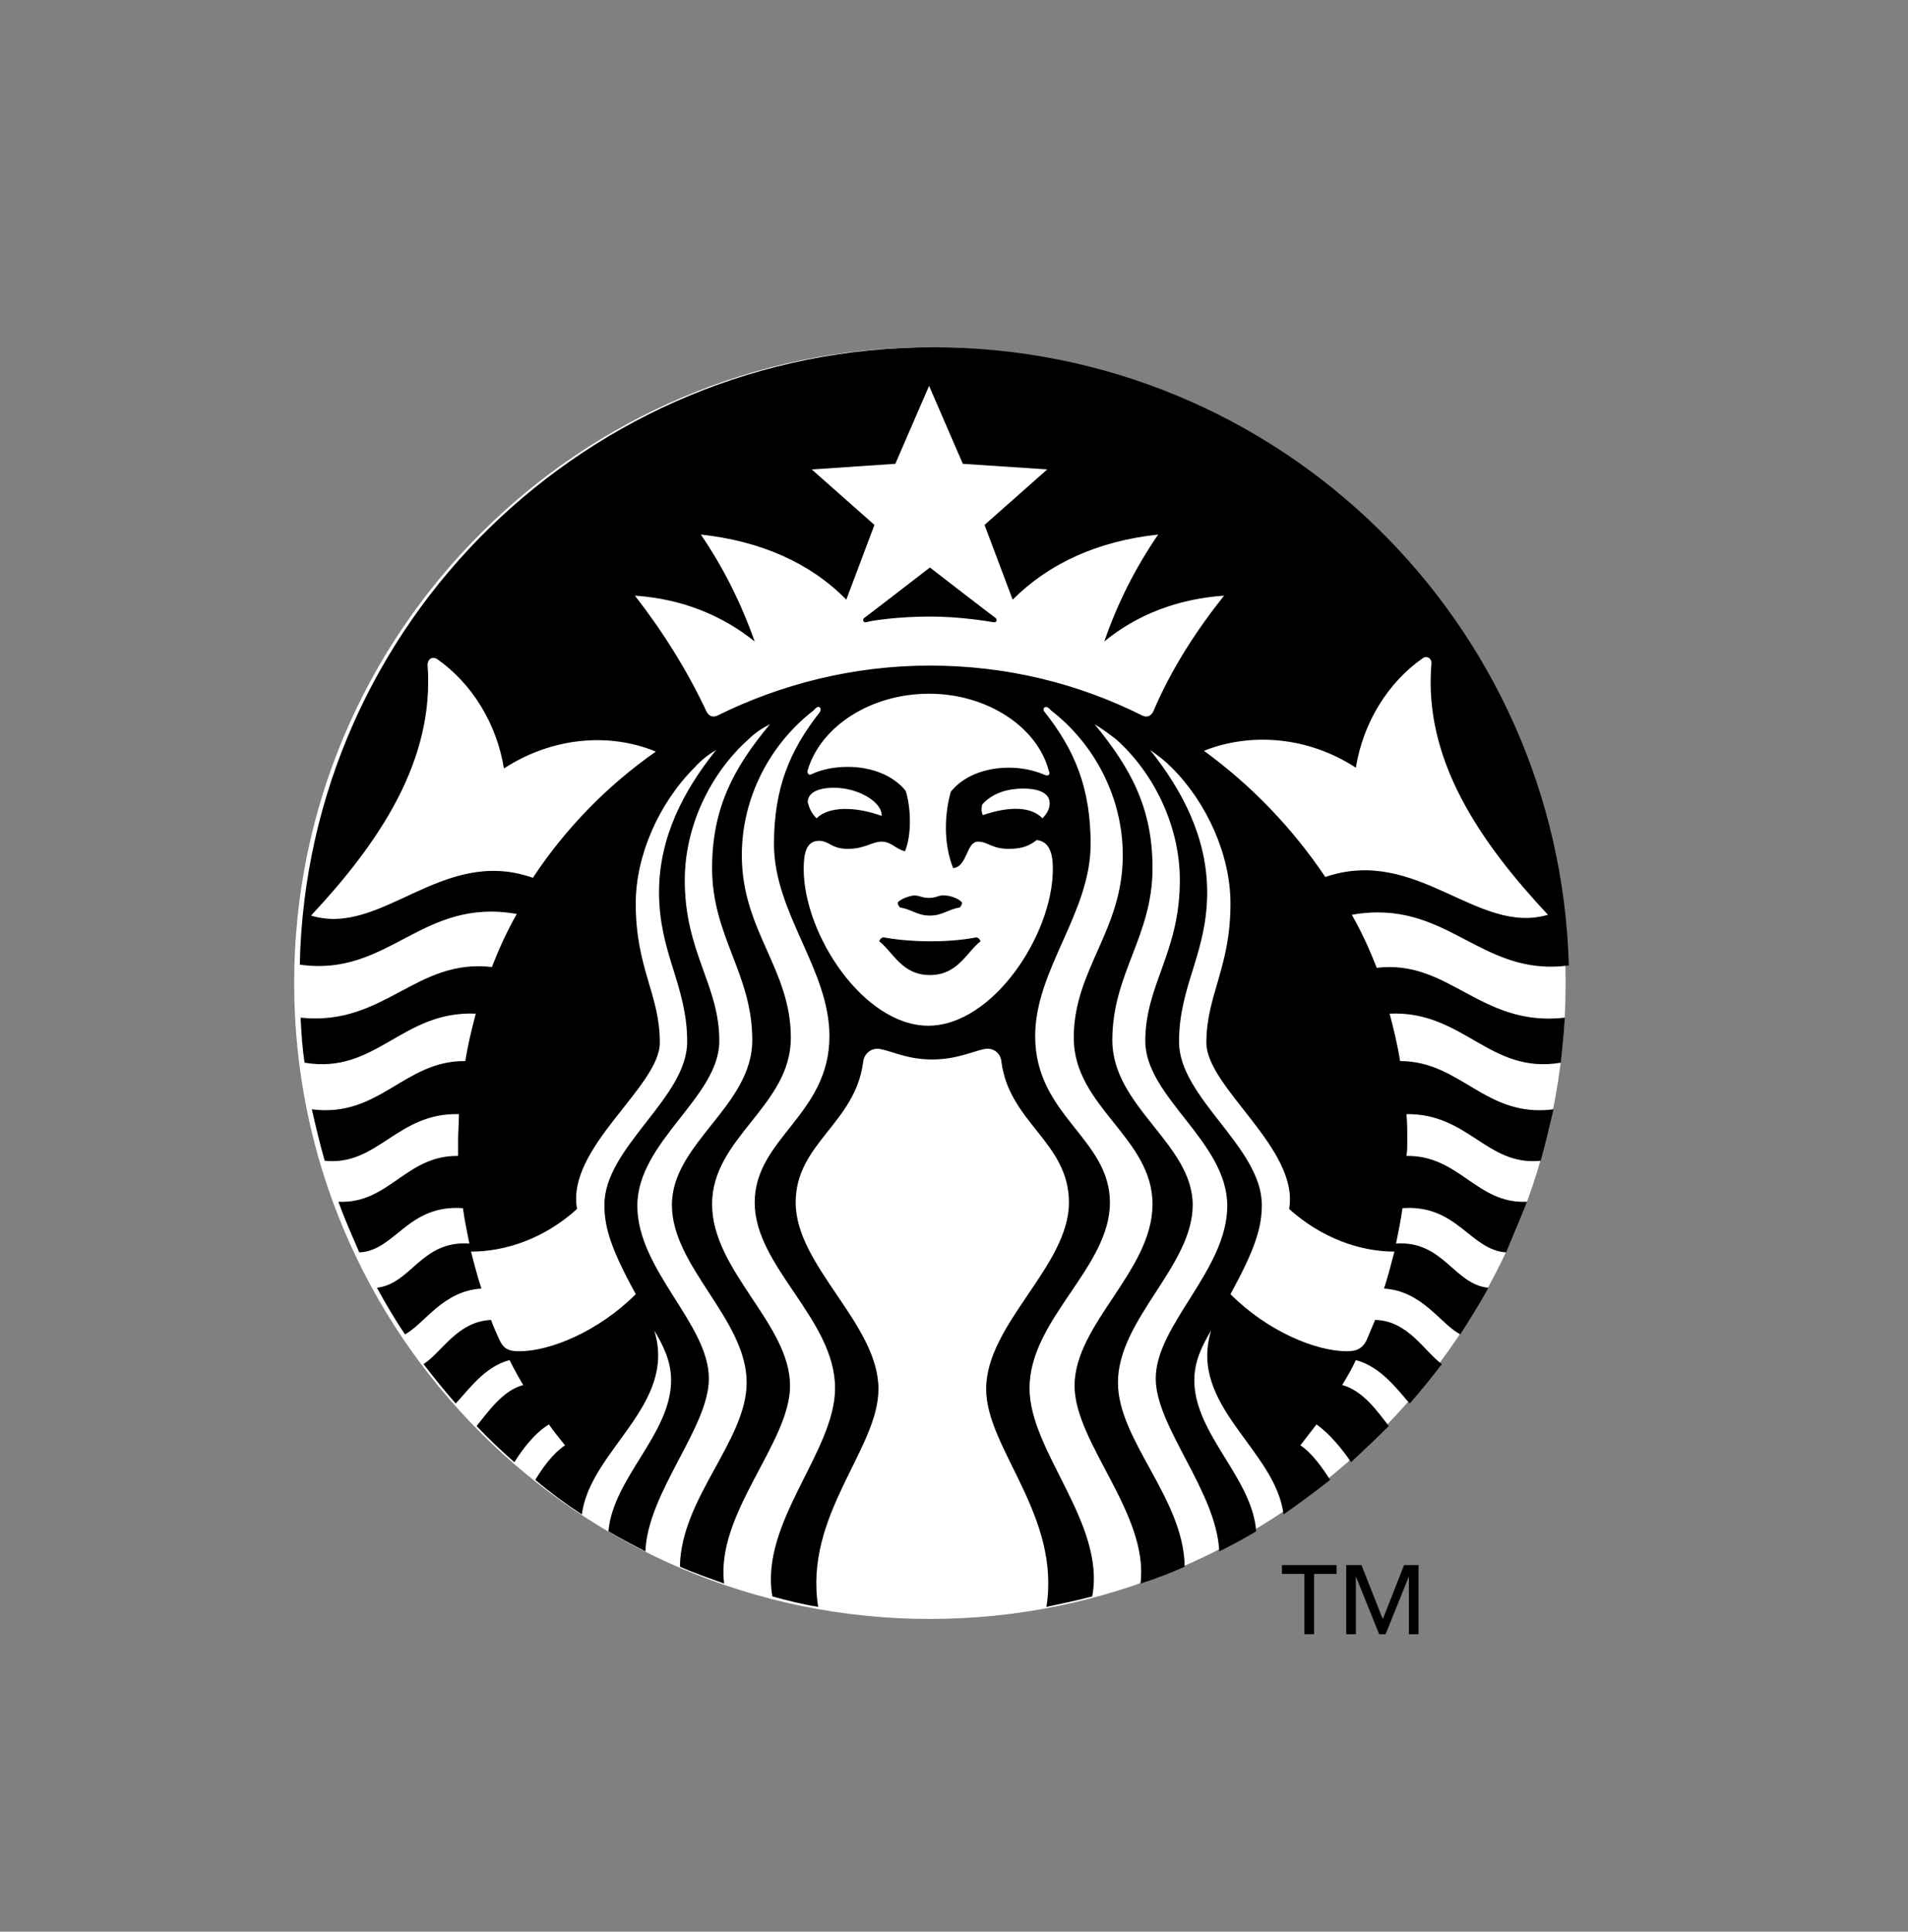
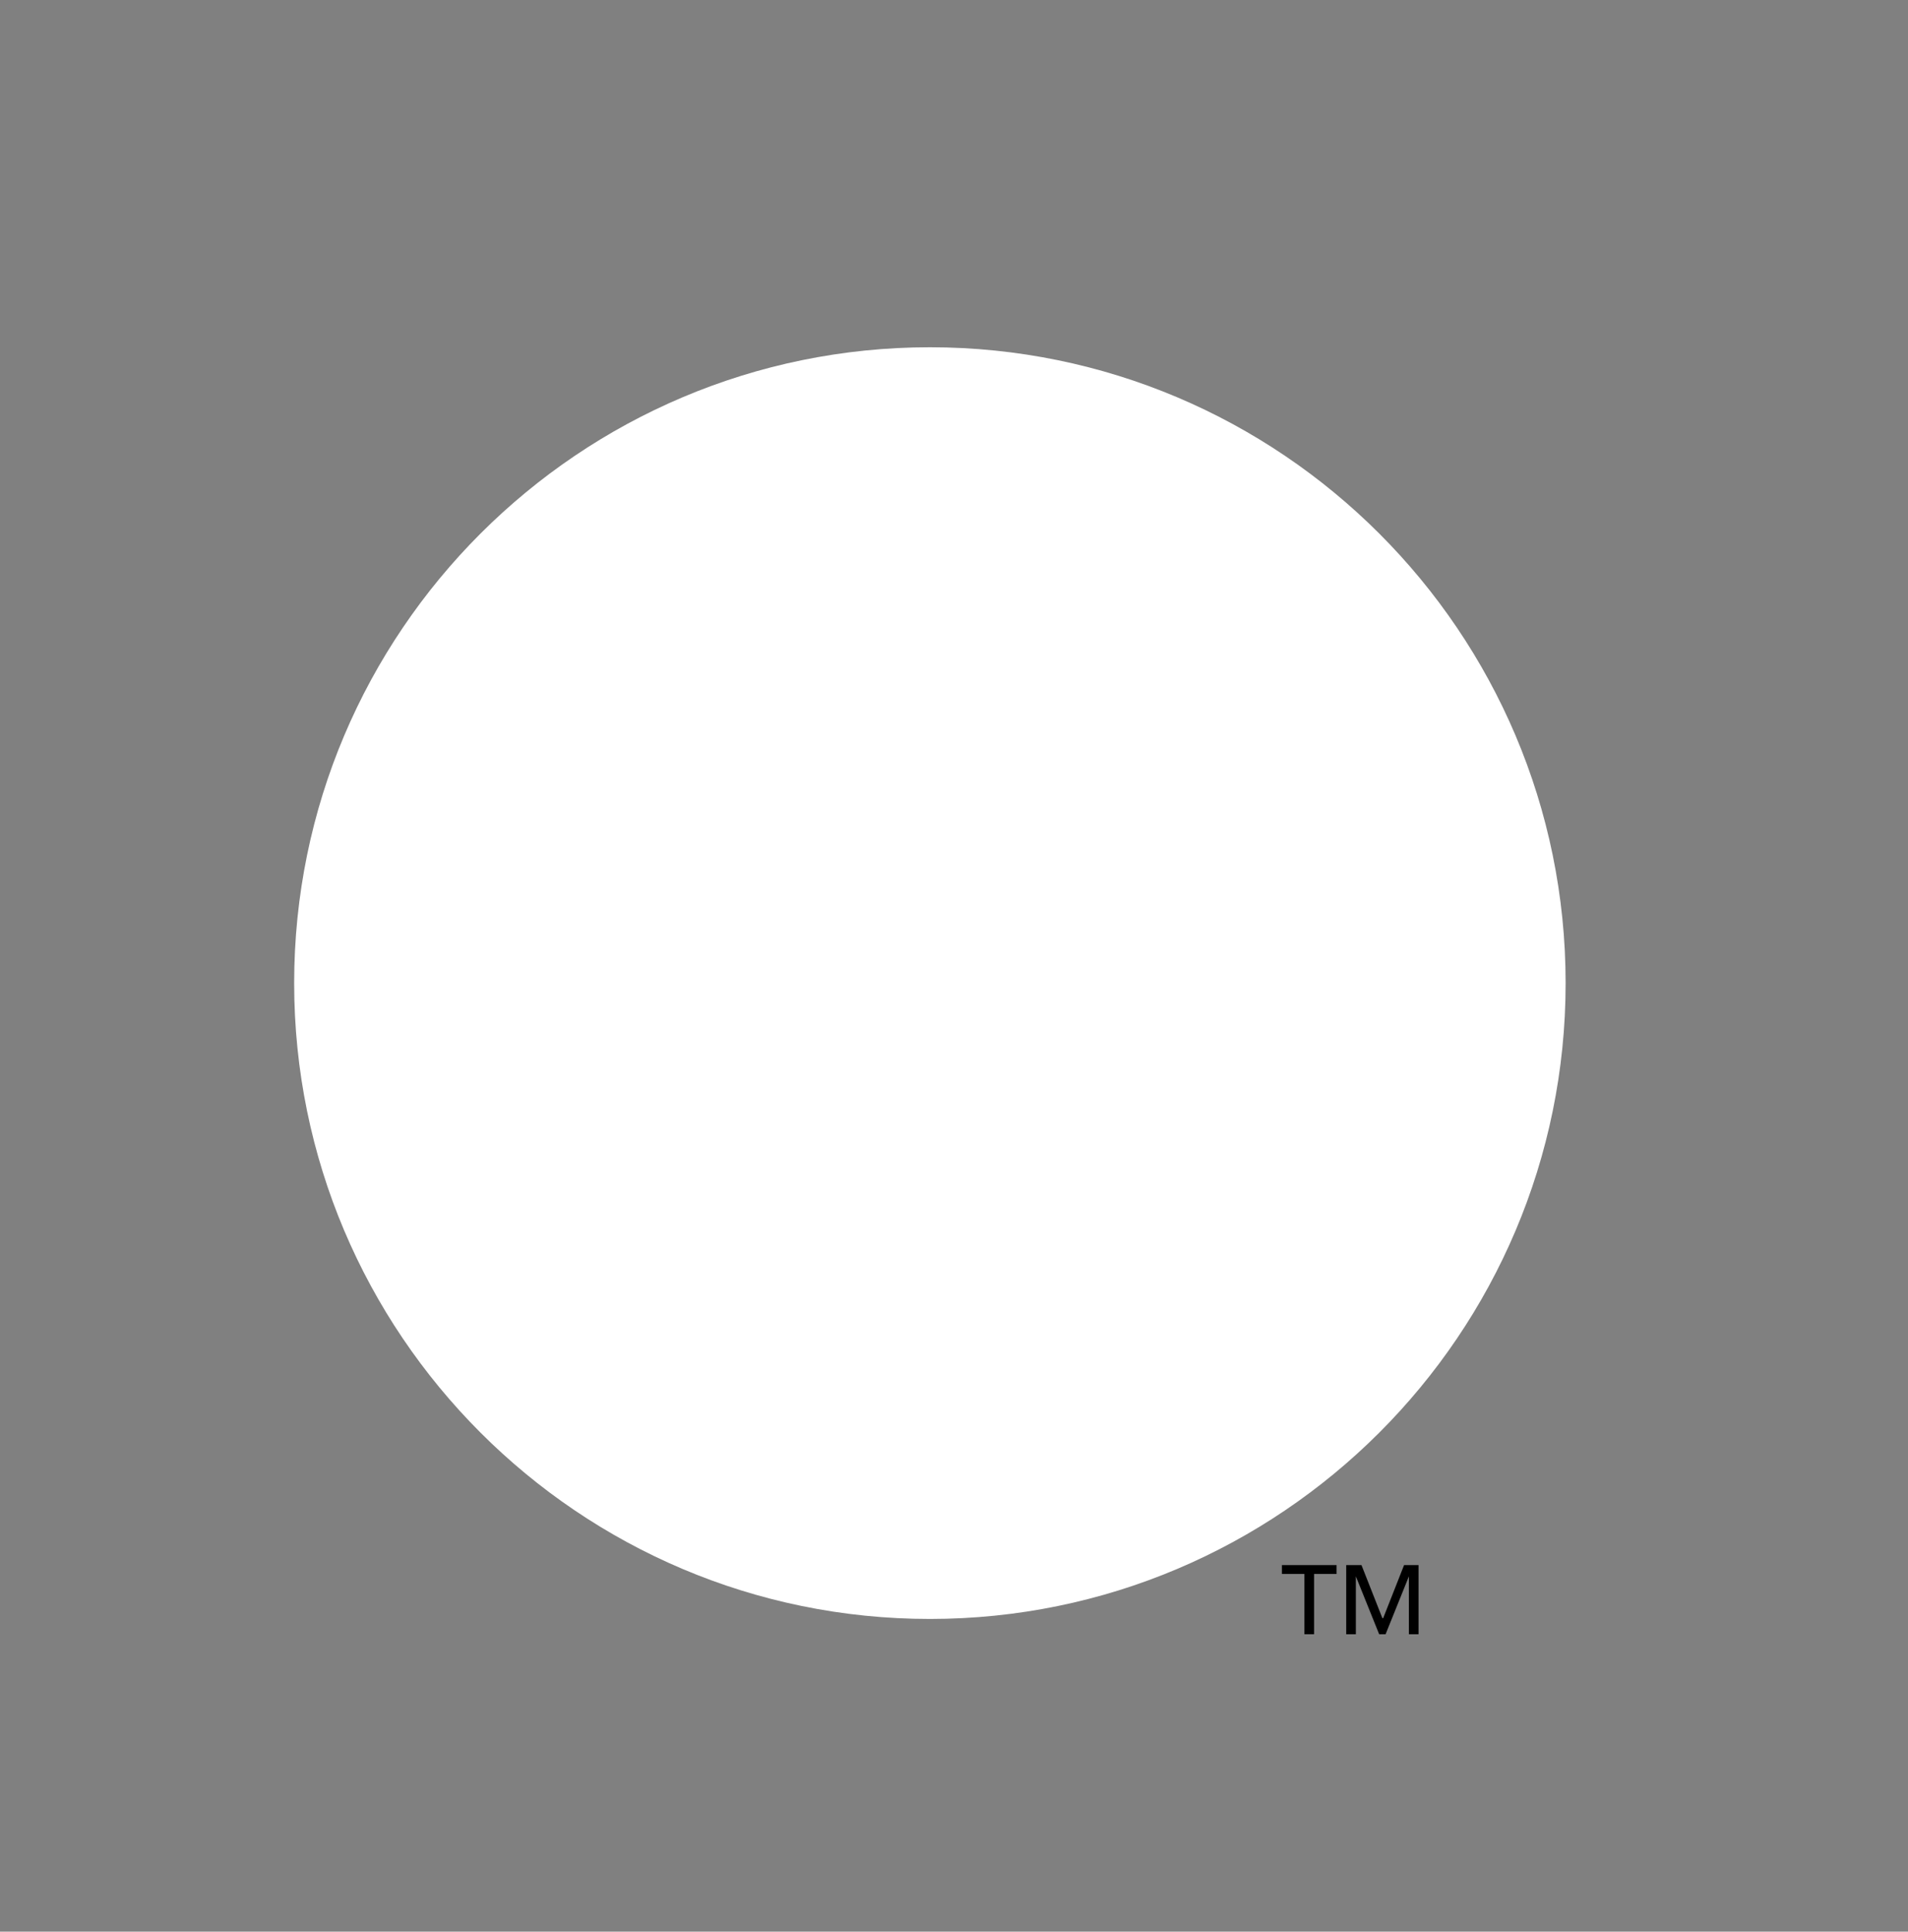
<svg xmlns="http://www.w3.org/2000/svg" version="1.1" id="Layer_1" x="0px" y="0px" viewBox="0 0 237.4 240.3" style="enable-background:new 0 0 237.4 240.3;" xml:space="preserve">
  <rect x="0" y="0" width="237.4" height="240.3" fill="#808080" stroke="none" />
  <style type="text/css">
	.st0{fill:#FFFFFF;}
</style>
  <g>
    <path class="st0" d="M194.8,122.3c0,43.7-35.5,79.1-79.1,79.1c-43.7,0-79.1-35.5-79.1-79.1c0-43.7,35.5-79.1,79.1-79.1   S194.8,78.6,194.8,122.3" />
-     <path d="M123.6,77.4c-0.7-0.1-4-0.7-7.9-0.7s-7.3,0.5-7.9,0.7c-0.4,0.1-0.5-0.3-0.3-0.5c0.3-0.2,8.2-6.3,8.2-6.3s7.9,6.1,8.2,6.3   C124.1,77.1,124,77.5,123.6,77.4 M109.9,116.6c0,0-0.4,0.1-0.5,0.5c1.7,1.3,2.8,4.2,6.3,4.2s4.6-2.9,6.3-4.2   c-0.1-0.4-0.5-0.5-0.5-0.5s-2.2,0.5-5.7,0.5S109.9,116.6,109.9,116.6 M115.6,111.7c-0.9,0-1.2-0.3-1.8-0.3s-1.9,0.5-2.1,0.9   c0,0.2,0.1,0.4,0.3,0.6c1.4,0.2,2.1,1,3.7,1s2.3-0.8,3.7-1c0.2-0.2,0.3-0.4,0.3-0.6c-0.3-0.5-1.5-0.9-2.1-0.9   C116.8,111.3,116.6,111.7,115.6,111.7 M194.7,126.6c-0.1,1.9-0.3,3.8-0.5,5.6c-8.9,1.5-12.1-6.5-21.3-6.1c0.5,1.9,1,3.9,1.3,5.9   c7.6,0,10.6,7.1,19.1,6c-0.5,2.1-1,4.3-1.6,6.4c-6.7,0.7-9-5.9-16.7-5.8c0.1,1.1,0.1,2.2,0.1,3.3c0,0.6,0,1.3-0.1,1.9   c6.6-0.1,8.7,6,15,5.7c-0.8,2.1-1.7,4.2-2.6,6.3c-4.5-0.3-6.1-6-12.9-5.5c-0.2,1.5-0.5,2.9-0.8,4.4c5.9-0.4,7.2,5.1,11.5,5.5   c-1.1,2-2.3,3.9-3.5,5.8c-2.5-1.3-4.7-5.4-9.5-5.7c0.5-1.5,0.9-3.1,1.3-4.6c-4.3,0-9.1-1.7-13.1-5.3c1.3-7.5-10.3-15.1-10.3-20.7   c0-5.9,3-9.3,3-17.3c0-6-2.9-12.5-7.3-16.9c-0.9-0.9-1.7-1.5-2.7-2.2c4,5,7.1,10.9,7.1,17.7c0,7.6-3.5,11.6-3.5,18.6   c0,7,10.3,13.1,10.3,20.3c0,2.9-0.9,5.6-3.9,11.1c4.6,4.6,10.6,7.1,14.5,7.1c1.3,0,1.9-0.4,2.4-1.3c0.4-0.9,0.7-1.7,1.1-2.6   c4.1,0.1,6.1,3.9,8.3,5.5c-1.3,1.7-2.6,3.3-4,4.9c-1.5-1.7-3.6-4.6-6.7-5.4c-0.5,1.1-1.1,2.1-1.7,3.1c2.6,0.7,4.4,3.3,5.8,5.1   c-1.5,1.5-3.1,3-4.7,4.5c-1-1.5-2.6-3.5-4.3-4.7c-0.7,0.9-1.3,1.7-2,2.6c1.5,1,2.8,2.9,3.7,4.3c-1.9,1.5-3.8,2.9-5.8,4.3   c-1-8.1-11.9-13.5-9-22.9c-1,1.7-2.1,3.7-2.1,6.2c0,6.7,7.2,12.1,7.7,18.8c-1.5,0.9-3,1.7-4.6,2.5c-0.3-7.4-7.9-15.5-7.9-21.5   c0-6.7,8.9-13.5,8.9-21.5c0-8-10.2-13.5-10.2-20.5s4.3-11,4.3-20c0-6.6-3.1-13.2-7.9-17.5c-0.9-0.7-1.7-1.3-2.7-1.9   c4.5,5.5,7.2,10.4,7.2,17.9c0,8.5-5,13.1-5,21.4s10,12.9,10,20.5s-9.3,14.2-9.3,22.1c0,7.2,8.2,14.4,8.3,22.9   c-1.8,0.8-3.6,1.5-5.5,2.1c1.1-8.6-8.2-17.5-8.2-24.6c0-7.7,9.7-14.3,9.7-22.6c0-8.3-9.8-12.1-9.8-20.7c0-8.5,6.1-13.3,6.1-22.7   c0-7.3-3.6-13.9-8.9-18c-0.1-0.1-0.2-0.2-0.3-0.3c-0.5-0.4-0.9,0.1-0.5,0.5c3.7,4.7,5.7,9.4,5.7,16.4c0,8.6-6.9,15.6-6.9,23.9   c0,9.9,9.3,12.7,9.3,20.7c0,8.1-10,14.5-10,23.1c0,7.9,9.5,16.8,7.8,25.9c-1.9,0.5-3.8,0.9-5.7,1.3c1.8-11.4-7.5-19.7-7.5-27.1   c0-8.1,10.3-15.3,10.3-23.2c0-7.5-7.4-9.9-8.4-17.5c-0.1-1.1-1-1.8-2.1-1.6c-1.5,0.3-3.5,1.3-6.5,1.3c-3.1,0-4.9-1-6.5-1.3   c-1.1-0.2-2,0.6-2.1,1.6c-1,7.7-8.4,10.1-8.4,17.5c0,7.9,10.3,15.1,10.3,23.2c0,7.5-9.3,15.7-7.5,27.1c-1.9-0.3-3.9-0.8-5.7-1.3   c-1.6-9.2,7.8-18,7.8-25.9c0-8.6-10-15.1-10-23.1s9.3-10.9,9.3-20.7c0-8.3-6.9-15.3-6.9-23.9c0-7,2-11.7,5.7-16.4   c0.3-0.5-0.1-0.9-0.5-0.5c-0.1,0.1-0.2,0.2-0.3,0.3c-5.3,4.1-8.9,10.7-8.9,18c0,9.4,6.1,14.1,6.1,22.7c0,8.5-9.8,12.4-9.8,20.7   c0,8.3,9.7,14.9,9.7,22.6c0,7.1-9.3,15.9-8.2,24.6c-1.9-0.7-3.7-1.3-5.5-2.1c0.1-8.5,8.3-15.7,8.3-22.9c0-7.9-9.3-14.4-9.3-22.1   c0-7.7,10-12.3,10-20.5c0-8.3-5-12.9-5-21.4c0-7.5,2.7-12.5,7.2-17.9c-1,0.5-1.9,1.1-2.7,1.9c-4.8,4.3-7.9,10.9-7.9,17.5   c0,9,4.3,13,4.3,20c0,7-10.2,12.5-10.2,20.5s8.9,14.7,8.9,21.5c0,6.1-7.6,14.1-7.9,21.5c-1.5-0.8-3.1-1.6-4.6-2.5   c0.6-6.7,7.8-12.1,7.8-18.8c0-2.5-1.1-4.5-2.1-6.2c2.9,9.3-8,14.9-9,22.9c-2-1.3-3.9-2.7-5.8-4.3c0.9-1.5,2.2-3.3,3.7-4.3   c-0.7-0.9-1.4-1.7-2-2.6c-1.8,1.1-3.3,3.1-4.3,4.7c-1.6-1.4-3.2-2.9-4.7-4.5c1.4-1.7,3.2-4.4,5.8-5.1c-0.6-1-1.2-2.1-1.7-3.1   c-3.1,0.8-5.1,3.7-6.7,5.4c-1.4-1.6-2.7-3.2-4-4.9c2.3-1.5,4.2-5.3,8.4-5.5c0.3,0.9,0.7,1.7,1.1,2.6c0.5,1,1.1,1.3,2.4,1.3   c3.9,0,9.9-2.5,14.5-7.1c-3-5.5-3.9-8.2-3.9-11.1c0-7.2,10.3-13.3,10.3-20.3c0-7-3.5-11-3.5-18.6c0-6.9,3.1-12.7,7.1-17.7   c-1,0.6-1.9,1.3-2.7,2.2c-4.4,4.4-7.3,10.9-7.3,16.9c0,8.1,3,11.3,3,17.3c0,5.5-11.7,13.1-10.3,20.7c-4.1,3.7-8.9,5.3-13.2,5.3   c0.4,1.5,0.8,3.1,1.3,4.6c-4.8,0.3-7,4.3-9.5,5.7c-1.3-1.9-2.4-3.8-3.5-5.8c4.3-0.5,5.5-5.9,11.5-5.5c-0.3-1.5-0.6-2.9-0.8-4.4   c-6.9-0.5-8.4,5.3-12.9,5.5c-0.9-2.1-1.8-4.1-2.6-6.3c6.3,0.3,8.4-5.8,14.9-5.7c0-0.6,0-1.2,0-1.9c0-1.1,0.1-2.2,0.1-3.3   c-7.7-0.2-10.1,6.5-16.7,5.8c-0.6-2.1-1.1-4.2-1.6-6.4c8.4,1.1,11.5-6.1,19.1-6c0.3-2,0.8-4,1.3-5.9c-9.2-0.4-12.4,7.6-21.3,6.1   c-0.3-1.9-0.4-3.7-0.5-5.6c10.4,1.1,14.3-7.4,23.8-6.3c0.9-2.3,1.9-4.5,3.1-6.6c-11.9-2.1-15.9,7.9-27,6.3   c0.9-42.6,35.9-76.8,78.8-76.8c43,0,77.9,34.2,79.1,76.9c-11.1,1.5-15.1-8.4-27-6.3c1.2,2.1,2.2,4.3,3.1,6.6   C180.3,119.3,184.2,127.8,194.7,126.6 M81.6,93.5c-5.8-2.4-12.9-1.8-18.9,2.1c-0.9-5.6-4-10.6-8.3-13.6c-0.6-0.4-1.2,0-1.2,0.7   c0.9,11.9-6,22.1-14.5,31.2c8.8,2.7,16.3-8.7,27.6-4.7C70.4,103,75.6,97.7,81.6,93.5 M115.6,86.3c-7.3,0-13.5,4.1-15.1,9.5   c-0.1,0.4,0.1,0.7,0.5,0.5c1.3-0.6,2.8-0.9,4.5-0.9c3,0,5.7,1.1,7.2,3c0.7,2.3,0.7,5.6-0.1,7.5c-1.2-0.3-1.7-1.2-2.9-1.2   c-1.2,0-2.1,0.9-4.2,0.9c-2.1,0-2.3-1-3.6-1c-1.6,0-1.9,1.6-1.9,3.5c0,8.2,7.5,19.5,15.5,19.5s15.5-11.3,15.5-19.5   c0-1.9-0.4-3.4-2-3.6c-0.8,0.6-1.6,1.1-3.5,1.1c-2.1,0-2.6-0.9-3.8-0.9c-1.5,0-1.3,3.1-3.1,3.3c-1.1-2.7-1.2-6.3-0.3-9.5   c1.5-1.9,4.2-3,7.2-3c1.6,0,3.1,0.3,4.5,0.9c0.5,0.2,0.7-0.1,0.5-0.5C129.1,90.5,122.9,86.3,115.6,86.3 M127.3,98.1   c-1.8,0-3.8,0.5-5.1,2c-0.1,0.4-0.1,1,0.1,1.3c3.2-1.1,6-1.1,7.4,0.4c0.7-0.7,0.9-1.3,0.9-1.9C130.6,98.8,129.5,98.1,127.3,98.1    M101.6,101.8c1.5-1.5,4.8-1.5,8.1-0.3c0.1-1.7-2.9-3.5-5.9-3.5c-2.2,0-3.3,0.7-3.3,1.8C100.7,100.5,100.9,101.1,101.6,101.8    M152.3,74.1c-5.8,0.4-10.9,2.4-14.9,5.7c1.7-4.9,3.9-9.2,6.7-13.3c-7.4,0.8-13.5,3.5-18.1,8.1l-3.5-9.3l7.8-6.9l-10.5-0.7   l-4.2-9.7l-4.2,9.7L101,58.4l7.8,6.9l-3.5,9.3c-4.5-4.6-10.7-7.3-18.1-8.1c2.8,4.1,5,8.5,6.7,13.3c-4.1-3.3-9.1-5.3-14.9-5.7   c3.5,4.5,6.5,9.3,8.9,14.4c0.3,0.6,0.8,0.8,1.4,0.5c7.9-3.9,16.9-6.2,26.4-6.2c9.5,0,18.4,2.2,26.4,6.2c0.6,0.3,1.1,0.1,1.4-0.5   C145.7,83.3,148.8,78.5,152.3,74.1 M164.9,109.1c11.4-3.9,18.9,7.3,27.7,4.7c-8.5-9.1-15.5-19.3-14.5-31.2c0.1-0.7-0.6-1.1-1.1-0.7   c-4.3,3-7.4,8-8.3,13.6c-6-3.9-13.1-4.4-18.9-2.1C155.7,97.7,160.8,103,164.9,109.1" />
    <polygon points="163.5,203.3 162.3,203.3 162.3,195.8 159.5,195.8 159.5,194.7 166.3,194.7 166.3,195.8 163.5,195.8  " />
    <polygon points="172,201.3 172.1,201.3 174.7,194.7 176.5,194.7 176.5,203.3 175.3,203.3 175.3,196.1 175.3,196.1 172.4,203.3    171.6,203.3 168.7,196.1 168.7,196.1 168.7,203.3 167.5,203.3 167.5,194.7 169.4,194.7  " />
  </g>
</svg>